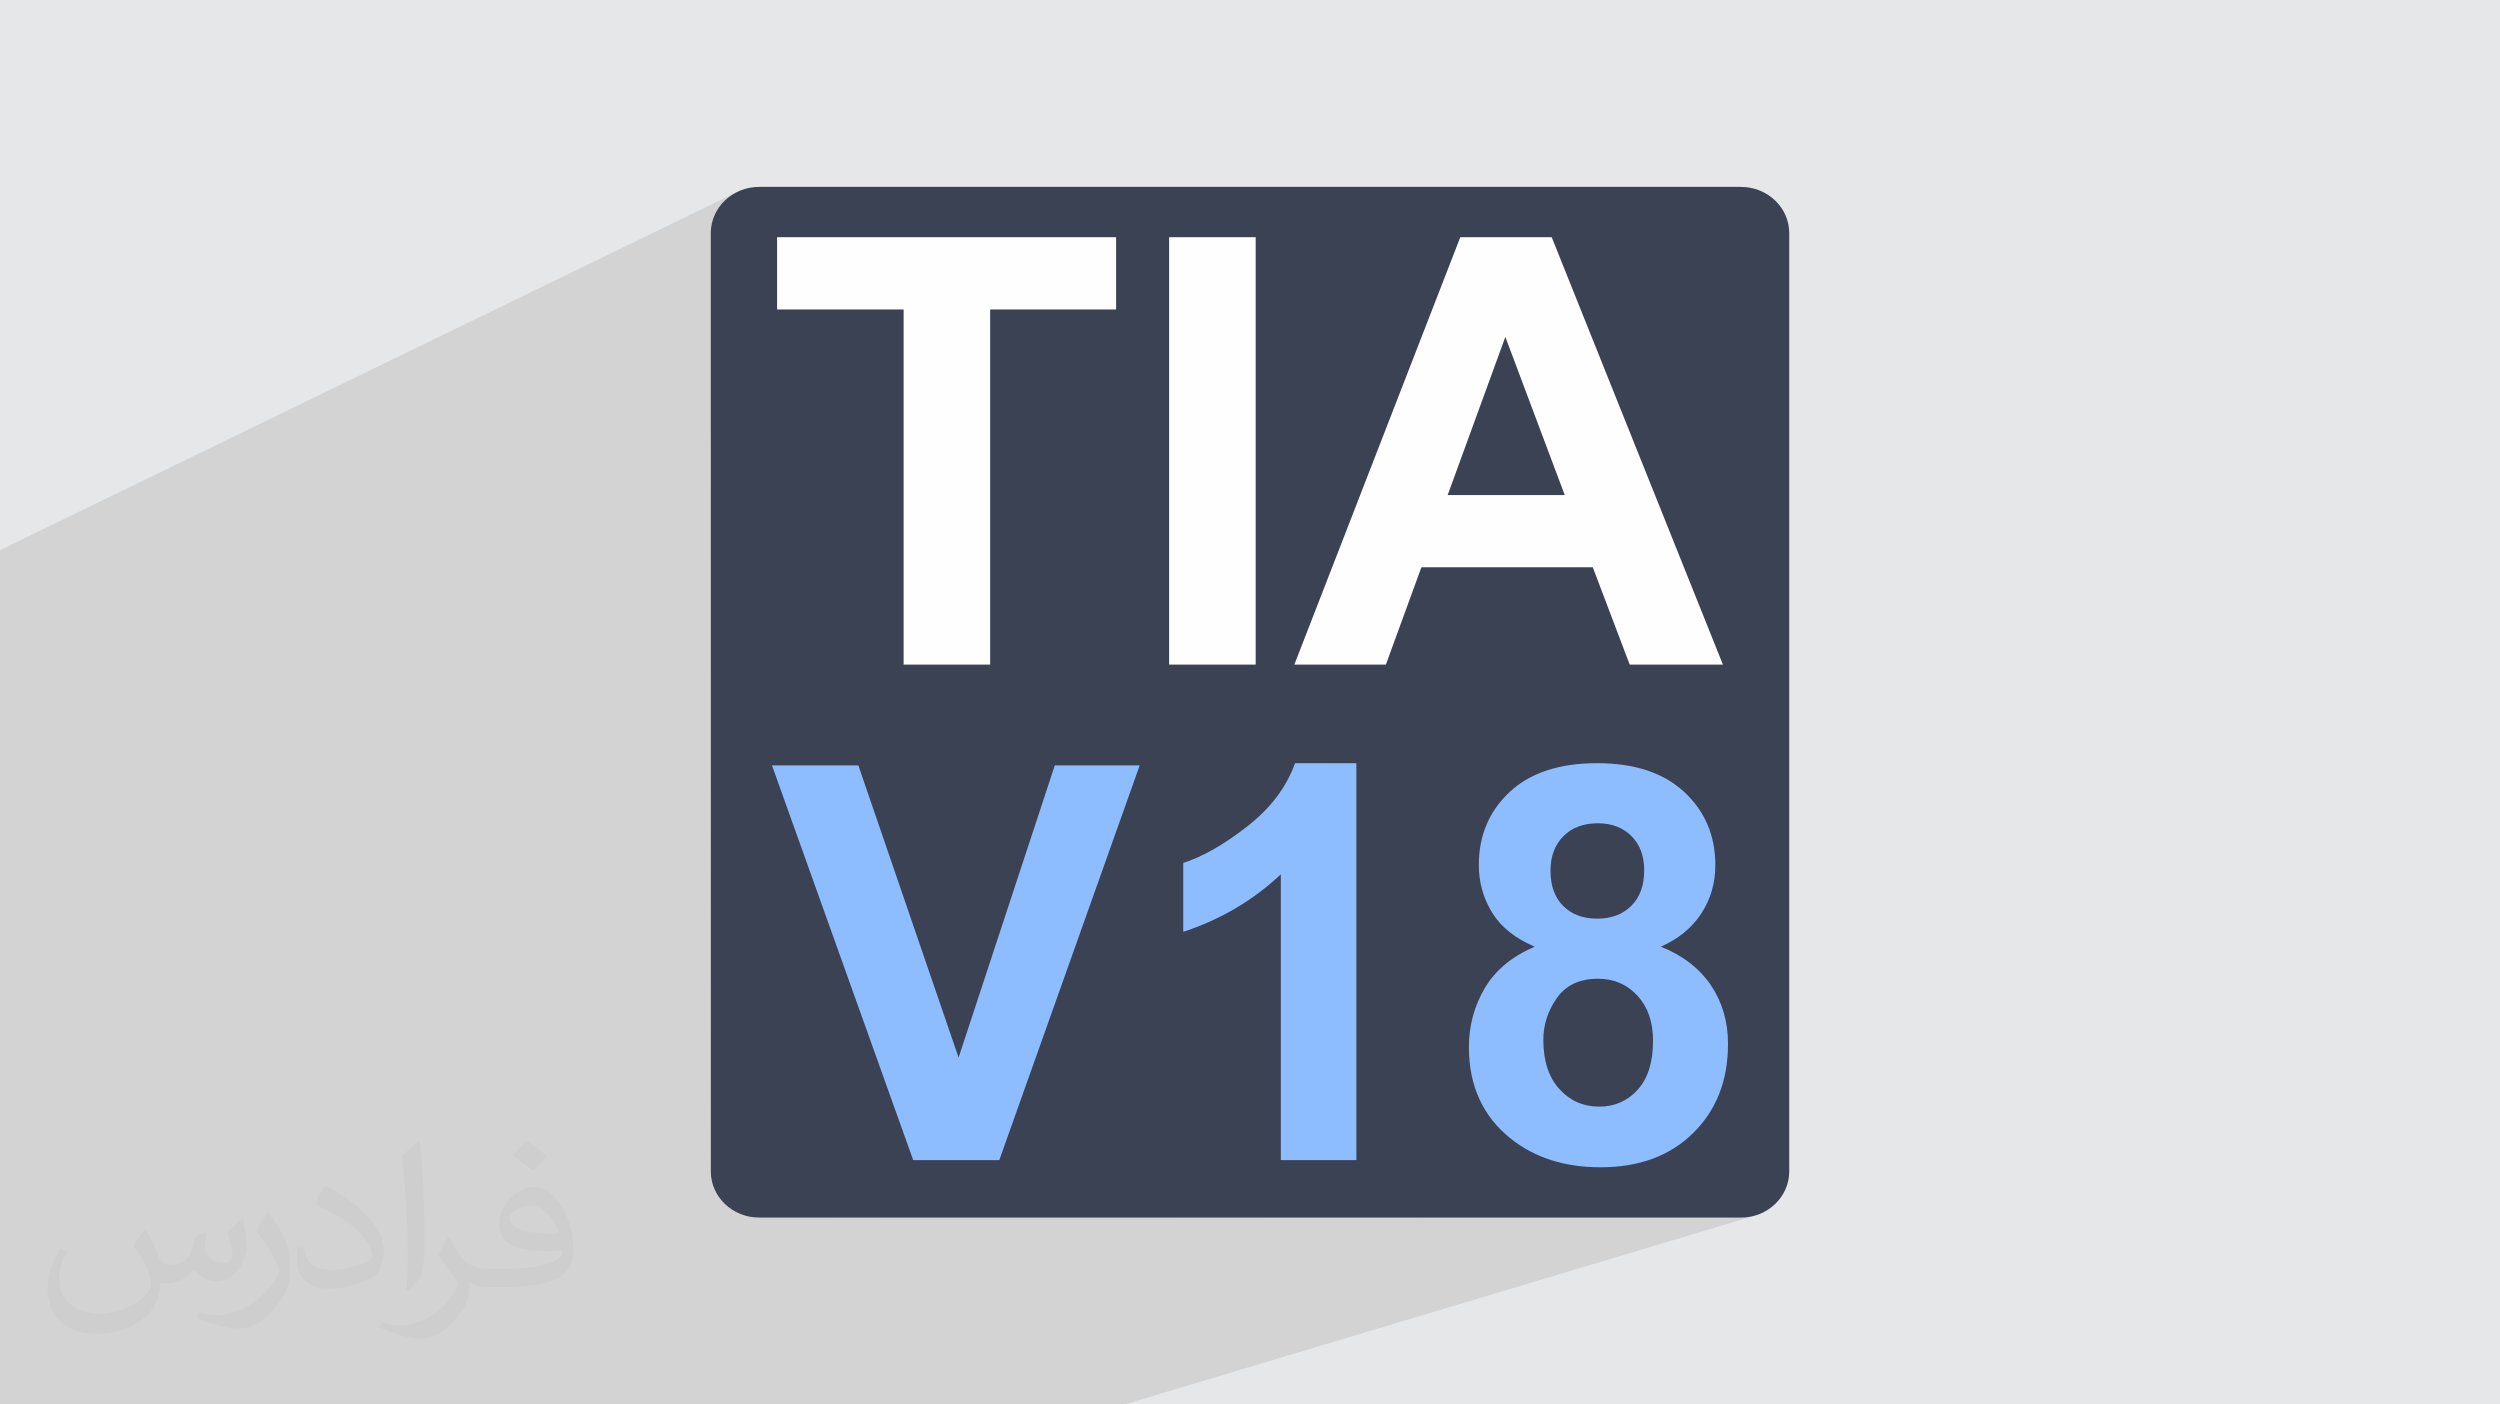
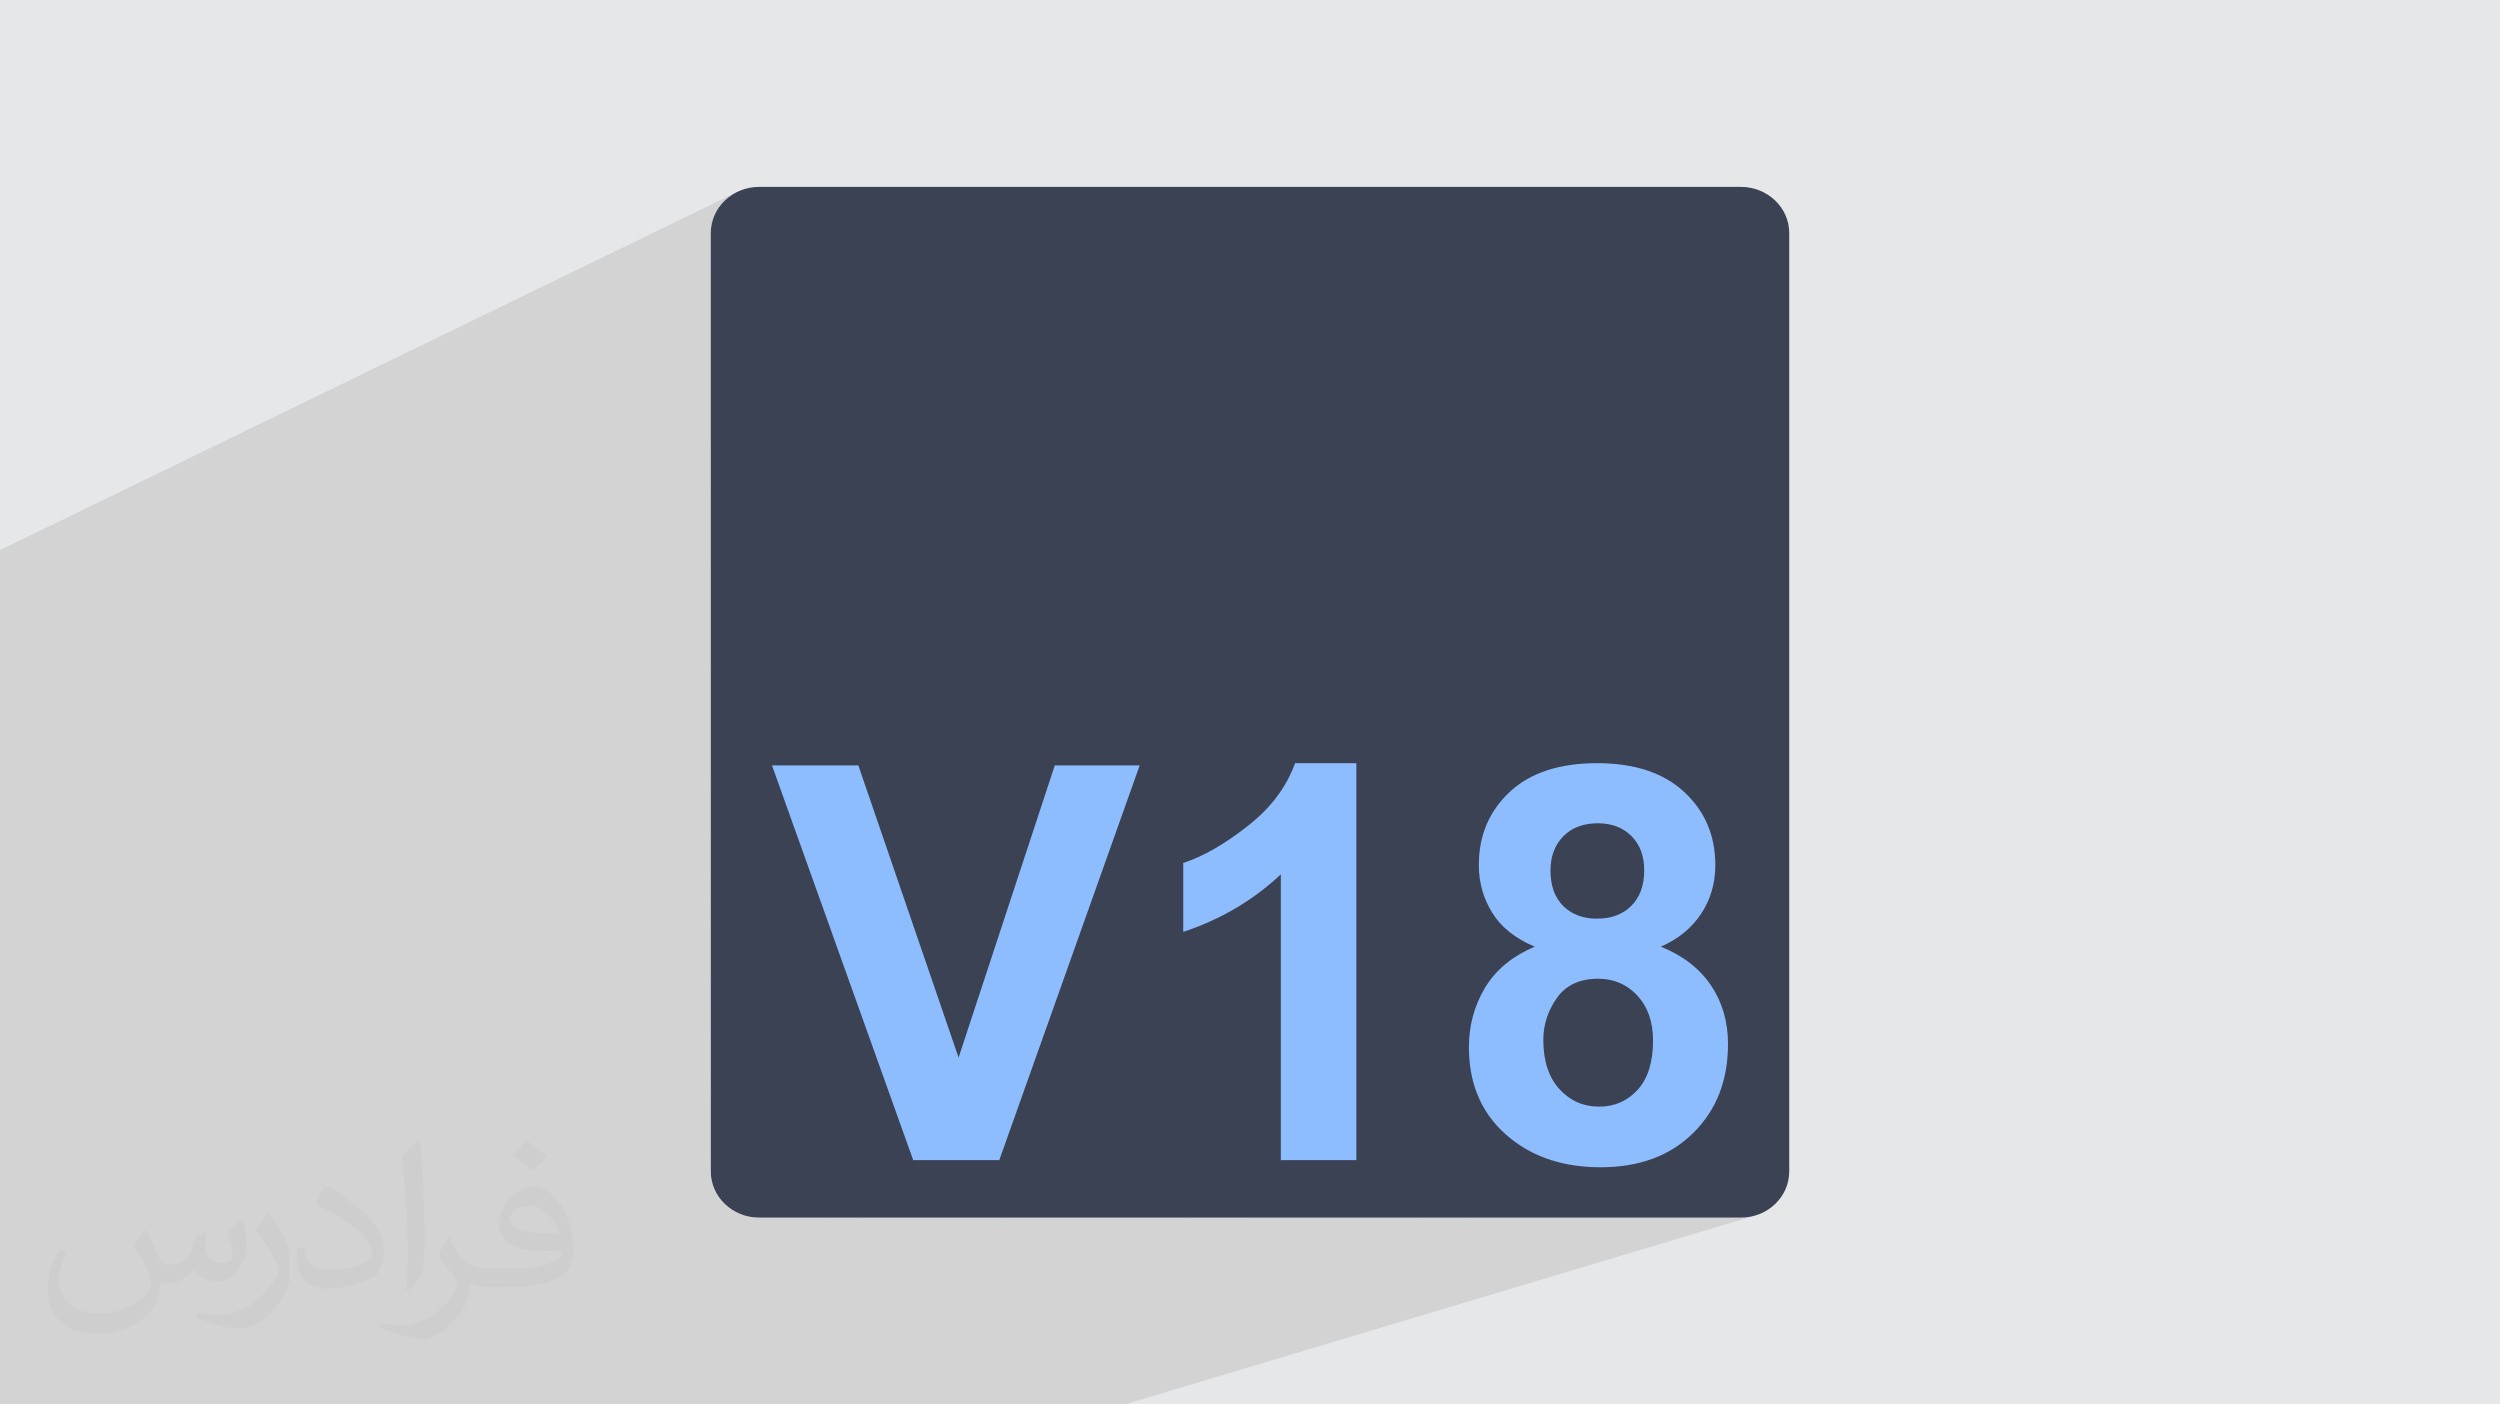
<svg xmlns="http://www.w3.org/2000/svg" xml:space="preserve" width="94.192mm" height="52.917mm" version="1.0" style="shape-rendering:geometricPrecision; text-rendering:geometricPrecision; image-rendering:optimizeQuality; fill-rule:evenodd; clip-rule:evenodd" viewBox="0 0 9404.92 5283.66">
  <defs>
    <style type="text/css">
   
    .fil3 {fill:#3B4254}
    .fil5 {fill:#8EBDFF;fill-rule:nonzero}
    .fil4 {fill:#FEFEFE;fill-rule:nonzero}
    .fil2 {fill:#373435;fill-opacity:0.031}
    .fil1 {fill:#2B2A29;fill-opacity:0.102}
    .fil0 {fill:#E6E7E8}
   
  </style>
  </defs>
  <g id="Layer_x0020_1">
    <polygon class="fil0" points="-0,0 9404.92,0 9404.92,5283.66 -0,5283.66 " />
    <polygon class="fil1" points="-0,3817.83 -0,3647.46 -0,3404.69 -0,3284.19 -0,3035.55 -0,3004.06 -0,2881.02 -0,2852.7 -0,2804.22 -0,2286.45 -0,2165.46 -0,2088.41 -0,2088.39 -0,2069.52 2769.1,724.08 2754.09,732.79 2740.09,742.81 2727.17,754.02 2715.43,766.37 2709.39,774.09 2855.79,703.08 2855.8,703.1 2709.36,774.13 2704.95,779.76 2695.84,794.09 2688.17,809.28 2682.05,825.26 2677.57,841.93 2674.8,859.19 2673.86,876.96 2673.86,1011.4 2923.39,892.41 4198.72,892.41 4198.72,982.6 4398.2,892.41 4723.78,892.41 4723.78,1227.54 5493.53,892.41 5837.46,892.41 6481.49,2500.08 5102.54,3008.43 5102.54,3158.56 5809.08,2901.73 5819.27,2898.22 5829.64,2894.94 5840.22,2891.86 5850.98,2889 5861.95,2886.34 5873.09,2883.89 5884.42,2881.67 5895.94,2879.65 5907.66,2877.84 5919.56,2876.25 5931.65,2874.87 5943.93,2873.7 5956.4,2872.74 5969.05,2872 5981.9,2871.47 5994.94,2871.15 6008.16,2871.04 6021.29,2871.15 6034.23,2871.47 6046.99,2872 6059.56,2872.74 6071.94,2873.7 6084.14,2874.87 6096.15,2876.25 6107.97,2877.84 6119.62,2879.65 6131.07,2881.67 6142.34,2883.89 6153.42,2886.34 6164.32,2889 6175.03,2891.86 6185.56,2894.94 6195.9,2898.22 6206.05,2901.73 6216.02,2905.44 6225.8,2909.37 6235.4,2913.5 6244.82,2917.84 6254.05,2922.41 6263.09,2927.17 6271.95,2932.15 6280.62,2937.34 6289.12,2942.74 6297.42,2948.37 6305.54,2954.19 6313.48,2960.23 6321.23,2966.47 6328.8,2972.93 6336.18,2979.6 6350.31,2993.37 6363.53,3007.59 6375.85,3022.26 6387.25,3037.4 6397.74,3052.99 6407.33,3069.02 6416.01,3085.52 6423.77,3102.46 6430.62,3119.87 6436.57,3137.72 6441.6,3156.03 6445.71,3174.79 6448.92,3194 6451.2,3213.68 6452.57,3233.8 6453.03,3254.38 6452.82,3267.19 6452.19,3279.82 6451.13,3292.28 6449.66,3304.55 6447.77,3316.65 6445.45,3328.58 6442.71,3340.32 6439.55,3351.9 6435.97,3363.3 6431.96,3374.52 6427.54,3385.57 6422.7,3396.46 6417.42,3407.17 6411.73,3417.71 6405.62,3428.07 6399.09,3438.26 6392.24,3448.16 6385.04,3457.77 6377.49,3467.08 6369.61,3476.11 6361.37,3484.83 6352.79,3493.27 6343.86,3501.41 6334.59,3509.25 6324.96,3516.8 6315,3524.05 6304.7,3531.01 6294.05,3537.67 6283.06,3544.03 6271.73,3550.1 6260.05,3555.87 6248.03,3561.33 6263.29,3567.73 6278.08,3574.48 6292.39,3581.6 6306.25,3589.07 6319.63,3596.88 6332.56,3605.07 6345.01,3613.61 6357.02,3622.51 6368.55,3631.76 6379.61,3641.37 6390.23,3651.33 6400.38,3661.66 6410.08,3672.33 6419.31,3683.36 6428.1,3694.76 6436.43,3706.5 6444.21,3718.6 6451.49,3730.91 6458.27,3743.45 6464.55,3756.21 6470.33,3769.2 6475.61,3782.41 6480.38,3795.84 6484.65,3809.5 6488.42,3823.39 6491.68,3837.5 6494.45,3851.84 6496.7,3866.42 6498.46,3881.21 6499.72,3896.25 6500.48,3911.52 6500.73,3927.02 6500.6,3939.85 6500.22,3952.52 6499.58,3965.04 6498.68,3977.4 6497.53,3989.62 6496.14,4001.68 6494.47,4013.59 6492.56,4025.36 6490.38,4036.96 6487.96,4048.42 6485.27,4059.72 6482.34,4070.88 6479.14,4081.88 6475.69,4092.73 6471.98,4103.44 6468.02,4113.99 6463.8,4124.39 6459.32,4134.63 6454.6,4144.74 6449.61,4154.68 6444.36,4164.48 6438.86,4174.12 6433.1,4183.62 6427.09,4192.96 6420.82,4202.16 6414.29,4211.19 6407.5,4220.09 6400.46,4228.84 6393.16,4237.42 6385.61,4245.87 6377.79,4254.16 6369.73,4262.31 6361.48,4270.26 6353.05,4277.94 6344.45,4285.38 6335.7,4292.56 6326.76,4299.49 6317.67,4306.17 6308.39,4312.59 6298.94,4318.77 6289.33,4324.68 6279.55,4330.35 6269.6,4335.77 6259.47,4340.93 6249.18,4345.84 6238.71,4350.49 6228.08,4354.91 6217.28,4359.05 6206.3,4362.95 6195.16,4366.6 5505.86,4580.59 6549.14,4580.58 6567.74,4579.68 6585.79,4577.04 6603.22,4572.76 4230.24,5283.66 4204.38,5283.66 3241.06,5283.66 3097.03,5283.66 2533.24,5283.66 2503.73,5283.66 2283.88,5283.66 2248.63,5283.66 2189.98,5283.66 1651.76,5283.66 1645.25,5283.66 1284.2,5283.66 1198.4,5283.66 1129.19,5283.66 1036.87,5283.66 952.89,5283.66 794.06,5283.66 704.85,5283.66 674.2,5283.66 558.57,5283.66 455.76,5283.66 343.74,5283.66 167.11,5283.66 106.09,5283.66 106.06,5283.66 -0,5283.66 -0,5253.39 -0,5230.62 -0,5217.39 -0,5106.82 -0,5048.39 -0,5046.68 -0,5036.21 -0,5013.33 -0,4888.04 -0,4887.73 -0,4776.13 -0,4704.55 -0,4524.88 -0,4505.33 -0,4419.66 -0,4347.85 -0,4247.93 -0,4200.94 -0,4166.74 -0,4058.27 -0,4051.16 -0,4009.54 " />
    <g id="_2317697258208">
      <g>
        <polygon class="fil0" points="2673.87,2253.93 5837.46,892.41 6481.49,2500.08 2673.88,3903.75 " />
        <polygon class="fil0" points="2673.87,3190.9 5347.22,2134.08 5213.63,2500.08 2673.87,3476.91 " />
        <polygon class="fil0" points="2673.88,4041.37 5809.08,2901.73 5819.27,2898.22 5829.64,2894.94 5840.22,2891.86 5850.98,2889 5861.95,2886.34 5873.09,2883.89 5884.42,2881.67 5895.94,2879.65 5907.66,2877.84 5919.56,2876.25 5931.65,2874.87 5943.93,2873.7 5956.4,2872.74 5969.05,2872 5981.9,2871.47 5994.94,2871.15 6008.16,2871.04 2673.88,4078.44 " />
        <polygon class="fil0" points="2673.88,4078.44 6008.16,2871.04 6021.29,2871.15 6034.23,2871.47 6046.99,2872 6059.56,2872.74 6071.94,2873.7 6084.14,2874.87 6096.15,2876.25 6107.97,2877.84 6119.62,2879.65 6131.07,2881.67 6142.34,2883.89 6153.42,2886.34 6164.32,2889 6175.03,2891.86 6185.56,2894.94 6195.9,2898.22 6206.05,2901.73 6216.02,2905.44 6225.8,2909.37 6235.4,2913.5 6244.82,2917.84 6254.05,2922.41 6263.09,2927.17 6271.95,2932.15 6280.62,2937.34 6289.12,2942.74 6297.42,2948.37 6305.54,2954.19 6313.48,2960.23 6321.23,2966.47 6328.8,2972.93 6336.18,2979.6 2673.88,4278.37 " />
        <polygon class="fil0" points="2673.88,3698.27 4871.98,2871.04 5102.54,2871.04 2673.88,3777.81 " />
        <path class="fil0" d="M2673.88 4278.37l3662.3 -1298.77 14.13 13.77 13.22 14.22 12.32 14.68 11.4 15.14 10.49 15.59 9.59 16.04 8.68 16.5 7.77 16.94 6.85 17.4 5.94 17.85 5.03 18.31 4.11 18.76 3.21 19.21 2.29 19.68 1.37 20.12 0.46 20.58 -3719.94 1280.66c-36.37,-31.8 -59.21,-77.53 -59.21,-128.34l0 -128.34z" />
        <path class="fil0" d="M2733.09 4535.04l3719.94 -1280.66 -0.21 12.81 -0.63 12.63 -1.06 12.45 -1.48 12.27 -1.89 12.1 -2.32 11.93 -2.75 11.74 -3.16 11.57 -3.58 11.4 -4 11.22 -4.42 11.05 -4.84 10.88 -5.27 10.71 -5.69 10.53 -6.11 10.36 -6.53 10.19 -3371.29 1142.33 -172.02 0c-47.28,-0.01 -90.34,-17.27 -122.69,-45.55z" />
        <polygon class="fil0" points="3027.81,4580.6 6399.09,3438.26 6392.24,3448.16 6385.04,3457.77 6377.49,3467.08 6369.61,3476.11 6361.37,3484.83 6352.79,3493.27 6343.86,3501.41 6334.59,3509.25 6324.96,3516.8 6315,3524.05 6304.7,3531.01 6294.05,3537.67 6283.06,3544.03 6271.73,3550.1 6260.05,3555.87 6248.03,3561.33 3218.74,4580.6 " />
        <polygon class="fil0" points="3218.74,4580.6 6248.03,3561.33 6263.29,3567.73 6278.08,3574.48 6292.39,3581.6 6306.25,3589.07 6319.63,3596.88 6332.56,3605.07 6345.01,3613.61 6357.02,3622.51 6368.55,3631.76 6379.61,3641.37 6390.23,3651.33 6400.38,3661.66 6410.08,3672.33 6419.31,3683.36 6428.1,3694.76 6436.43,3706.5 3784.68,4580.59 " />
        <polygon class="fil0" points="3784.68,4580.59 6436.43,3706.5 6444.21,3718.6 6451.49,3730.91 6458.27,3743.45 6464.55,3756.21 6470.33,3769.2 6475.61,3782.41 6480.38,3795.84 6484.65,3809.5 6488.42,3823.39 6491.68,3837.5 6494.45,3851.84 6496.7,3866.42 6498.46,3881.21 6499.72,3896.25 6500.48,3911.52 6500.73,3927.02 4469.25,4580.59 " />
        <path class="fil0" d="M2673.88 4383.08l3159.02 -1107.92 0.19 10.48 0.56 10.2 0.93 9.91 1.31 9.64 1.68 9.34 2.05 9.06 2.43 8.77 2.8 8.47 3.18 8.19 3.53 7.89 3.91 7.6 4.28 7.3 4.66 7 5.02 6.71 5.4 6.41 5.77 6.11 -3174.37 1097.42c-20.38,-28.09 -32.34,-62.19 -32.34,-98.94l0 -23.62z" />
        <path class="fil0" d="M2706.22 4505.65l3174.37 -1097.42 6.15 5.78 6.39 5.4 6.63 5.03 6.88 4.66 7.12 4.28 7.37 3.91 7.61 3.53 7.85 3.17 8.1 2.8 8.34 2.43 8.58 2.05 8.83 1.68 9.07 1.3 9.32 0.93 9.56 0.56 9.8 0.19 -3231.59 1107.33c-28.33,-13.13 -52.55,-33.08 -70.35,-57.61z" />
        <path class="fil0" d="M2776.58 4563.26l3231.59 -1107.33 9.98 -0.19 9.72 -0.57 9.47 -0.95 9.21 -1.33 8.95 -1.71 8.69 -2.09 8.44 -2.47 -3280.9 1122.84c-5.15,-1.86 -10.2,-3.92 -15.13,-6.21z" />
-         <polygon class="fil0" points="2673.88,4268.12 5937.87,3109.34 5929.88,3112.58 5922.15,3116.19 5914.7,3120.2 5907.5,3124.57 5900.56,3129.33 5893.88,3134.47 5887.46,3140 5881.3,3145.9 2673.88,4282.82 " />
-         <polygon class="fil0" points="2673.88,4282.82 5881.3,3145.9 5875.45,3152.12 5869.99,3158.59 5864.89,3165.31 5860.18,3172.28 5855.82,3179.5 5851.86,3186.97 5848.27,3194.67 5845.04,3202.63 5842.21,3210.84 5839.74,3219.3 5837.65,3228 5835.94,3236.95 5834.61,3246.14 5833.66,3255.57 5833.09,3265.26 5832.9,3275.18 2673.88,4383.09 " />
        <polygon class="fil0" points="4469.25,4580.59 6500.73,3927.02 6500.6,3939.85 6500.22,3952.52 6499.58,3965.04 6498.68,3977.4 6497.53,3989.62 6496.14,4001.68 6494.47,4013.59 6492.56,4025.36 6490.38,4036.96 6487.96,4048.42 6485.27,4059.72 6482.34,4070.88 6479.14,4081.88 6475.69,4092.73 6471.98,4103.44 6468.02,4113.99 6463.8,4124.39 6459.32,4134.63 6454.6,4144.74 6449.61,4154.68 6444.36,4164.48 6438.86,4174.12 6433.1,4183.62 6427.09,4192.96 6420.82,4202.16 6414.29,4211.19 6407.5,4220.09 6400.46,4228.84 6393.16,4237.42 6385.61,4245.87 6377.79,4254.16 6369.73,4262.31 5349.89,4580.59 " />
        <polygon class="fil0" points="5349.89,4580.59 6369.73,4262.31 6361.48,4270.26 6353.05,4277.94 6344.45,4285.38 6335.7,4292.56 6326.76,4299.49 6317.67,4306.17 6308.39,4312.59 6298.94,4318.77 6289.33,4324.68 6279.55,4330.35 6269.6,4335.77 6259.47,4340.93 6249.18,4345.84 6238.71,4350.49 6228.08,4354.91 6217.28,4359.05 6206.3,4362.95 6195.16,4366.6 5505.86,4580.59 " />
        <polygon class="fil0" points="3777.63,4580.6 5805.95,3911.83 5806.19,3926.47 5806.89,3940.69 5808.07,3954.5 5809.71,3967.9 5811.82,3980.89 5814.41,3993.47 5817.46,4005.64 5820.99,4017.4 5824.98,4028.74 5829.45,4039.68 5834.39,4050.21 5839.79,4060.33 5845.66,4070.05 5852,4079.35 5858.82,4088.26 5866.1,4096.76 4367.57,4580.59 " />
        <polygon class="fil0" points="4367.57,4580.59 5866.1,4096.76 5873.73,4104.8 5881.59,4112.31 5889.67,4119.31 5897.99,4125.79 5906.54,4131.75 5915.3,4137.2 5924.31,4142.13 5933.55,4146.53 5943,4150.43 5952.7,4153.79 5962.62,4156.65 5972.79,4158.98 5983.17,4160.79 5993.8,4162.09 6004.66,4162.87 6015.75,4163.13 4707.33,4580.59 " />
-         <polygon class="fil0" points="3293.68,4580.6 5941.35,3692.18 5931.04,3695.87 5921.14,3700.13 5911.66,3704.94 5902.58,3710.33 5893.93,3716.28 5885.67,3722.8 5877.83,3729.89 5870.39,3737.55 5863.37,3745.77 5856.75,3754.56 3386.61,4580.6 " />
        <polygon class="fil0" points="3386.61,4580.6 5856.75,3754.56 5850.6,3763.68 5844.85,3772.89 5839.49,3782.19 5834.53,3791.59 5829.96,3801.08 5825.8,3810.65 5822.03,3820.33 5818.65,3830.09 5815.68,3839.97 5813.1,3849.92 5810.91,3859.99 5809.13,3870.15 5807.74,3880.42 5806.75,3890.78 5806.15,3901.25 5805.95,3911.83 3777.63,4580.6 " />
-         <path class="fil0" d="M2673.88 3777.81l2428.65 -906.77 0 1493.23 -671.47 216.31 -1575.28 0.01c-100.44,-0.02 -181.9,-77.89 -181.9,-173.89l0 -628.9z" />
+         <path class="fil0" d="M2673.88 3777.81l2428.65 -906.77 0 1493.23 -671.47 216.31 -1575.28 0.01c-100.44,-0.02 -181.9,-77.89 -181.9,-173.89l0 -628.9" />
        <polygon class="fil0" points="2673.88,3901.81 4451.31,3246.44 4465.32,3241.64 2673.88,3902.16 " />
        <polygon class="fil0" points="2673.88,4066.79 4818.42,3289.29 4808.64,3298.36 4798.75,3307.27 4788.75,3316.04 4778.65,3324.66 4768.43,3333.13 4758.11,3341.45 4747.67,3349.63 4737.14,3357.66 4726.48,3365.53 4715.72,3373.27 4704.85,3380.85 4693.87,3388.29 4682.78,3395.57 4671.59,3402.71 4660.27,3409.7 4648.86,3416.54 4637.33,3423.23 4625.7,3429.77 4613.95,3436.16 4602.1,3442.41 4590.13,3448.5 4578.06,3454.44 4565.88,3460.24 4553.59,3465.88 4541.18,3471.38 4528.67,3476.73 4516.05,3481.93 4503.32,3486.98 4490.48,3491.87 4477.54,3496.63 2673.88,4145.25 " />
        <polygon class="fil0" points="4707.33,4580.59 6015.75,4163.13 6026.66,4162.88 6037.31,4162.12 6047.72,4160.87 6057.9,4159.11 6067.82,4156.86 6077.52,4154.1 4739.31,4580.59 " />
        <path class="fil0" d="M2673.87 3498.63l1613.6 -619.3 -528.16 1484.94 -640.56 216.32 -262.96 0c-100.44,-0.02 -181.9,-77.89 -181.9,-173.89l-0.01 -908.08z" />
        <polygon class="fil0" points="2673.87,2120.04 5493.53,892.41 5837.46,892.41 2673.87,2253.93 " />
        <polygon class="fil0" points="2673.86,1011.4 2923.39,892.41 4198.72,892.41 2673.86,1586.73 " />
        <polygon class="fil0" points="2673.86,1672.05 4398.2,892.41 4723.78,892.41 2673.87,1808.77 " />
        <polygon class="fil0" points="2673.87,2523.69 5663.06,1267.39 5446.04,1862.41 2673.87,2980.15 " />
        <polygon class="fil0" points="2673.87,2980.15 5446.04,1862.41 5886.47,1862.41 2673.87,3138.69 " />
        <polygon class="fil0" points="2673.87,1808.77 4723.78,892.41 4723.78,2500.08 2673.87,3301.92 " />
        <polygon class="fil0" points="2673.87,3381.72 3968.09,2879.33 4287.47,2879.33 2673.87,3498.63 " />
        <polygon class="fil0" points="2673.86,1586.73 4198.72,892.41 4198.72,1164.11 2673.87,1843.76 " />
        <polygon class="fil0" points="2673.87,3100.7 3229.09,2879.33 3606.18,3978.53 2673.88,4308.12 " />
        <polygon class="fil0" points="2673.86,1640.59 3724.96,1164.11 3724.96,2500.08 2673.87,2926.01 " />
        <polygon class="fil0" points="2673.87,2972.25 2904.16,2879.33 3229.09,2879.33 2673.87,3100.7 " />
-         <path class="fil0" d="M6549.14 4580.58l18.6 -0.9c-6.12,0.6 -12.32,0.9 -18.6,0.9zm18.6 -0.9l18.05 -2.64c-5.92,1.16 -11.94,2.05 -18.05,2.64zm18.05 -2.64l17.43 -4.28c-5.7,1.69 -11.51,3.13 -17.43,4.28z" />
        <path class="fil0" d="M2673.88 4406.71l0.94 17.77c-0.62,-5.84 -0.94,-11.77 -0.94,-17.77zm0.94 17.77l2.76 17.25c-1.21,-5.65 -2.14,-11.41 -2.76,-17.25zm2.76 17.25l4.48 16.66c-1.77,-5.45 -3.28,-11 -4.48,-16.66zm4.48 16.66l6.12 15.98c-2.31,-5.2 -4.35,-10.53 -6.12,-15.98zm6.12 15.98l7.66 15.2c-2.8,-4.92 -5.35,-9.99 -7.66,-15.2zm7.66 15.2l9.12 14.34c-3.28,-4.62 -6.31,-9.41 -9.12,-14.34zm9.12 14.34l10.47 13.38c-3.7,-4.29 -7.2,-8.76 -10.47,-13.38zm10.47 13.38l11.74 12.35c-4.11,-3.93 -8.04,-8.06 -11.74,-12.35zm11.74 12.35l12.92 11.22c-4.49,-3.54 -8.81,-7.29 -12.92,-11.22zm12.92 11.22l14 10.01c-4.84,-3.13 -9.51,-6.47 -14,-10.01zm14 10.01l15 8.71c-5.15,-2.68 -10.15,-5.58 -15,-8.71zm15 8.71l15.91 7.33c-5.44,-2.21 -10.75,-4.65 -15.91,-7.33zm15.91 7.33l16.7 5.85c-5.69,-1.69 -11.26,-3.65 -16.7,-5.85zm16.7 5.85l17.43 4.28c-5.92,-1.16 -11.74,-2.59 -17.43,-4.28zm17.43 4.28l18.06 2.65c-6.11,-0.6 -12.14,-1.49 -18.06,-2.65zm18.06 2.65l18.59 0.9c-6.27,-0.01 -12.48,-0.3 -18.59,-0.9z" />
        <polygon class="fil0" points="2709,774.28 2855.75,703.1 2855.8,703.1 2708.97,774.32 " />
        <path class="fil0" d="M2769.1 724.08l-15.01 8.71c4.83,-3.13 9.86,-6.03 15.01,-8.71zm-15.01 8.71l-14 10.01c4.49,-3.54 9.16,-6.89 14,-10.01zm-14 10.01l-12.92 11.21c4.11,-3.93 8.43,-7.67 12.92,-11.21zm-12.92 11.21l-11.74 12.35c3.7,-4.29 7.63,-8.42 11.74,-12.35zm-11.74 12.35l-10.47 13.39c3.27,-4.63 6.77,-9.1 10.47,-13.39zm-10.47 13.39l-9.12 14.33c2.81,-4.93 5.85,-9.71 9.12,-14.33zm-9.12 14.33l-7.67 15.2c2.31,-5.2 4.86,-10.27 7.67,-15.2zm-7.67 15.2l-6.12 15.98c1.78,-5.45 3.82,-10.77 6.12,-15.98zm-6.12 15.98l-4.48 16.66c1.22,-5.66 2.72,-11.22 4.48,-16.66zm-4.48 16.66l-2.77 17.26c0.62,-5.85 1.56,-11.61 2.77,-17.26zm-2.77 17.26l-0.94 17.77c0.01,-6 0.32,-11.93 0.94,-17.77z" />
      </g>
      <g>
        <path class="fil0" d="M3399.39 1941.68l325.57 -140.11 0 698.5 -325.57 0 0 -558.39zm998.81 -429.86l325.58 -140.12 0 1128.37 -325.58 0 0 -988.25zm1026.34 -441.7l412.92 -177.71 644.02 1607.67 -350.64 0 -138.84 -366 -644.78 0 -133.6 366 -344.27 0 555.18 -1429.96zm461.93 792.29l-223.41 -595.02 -217.02 595.02 440.43 0z" />
        <path class="fil0" d="M4421.4 2500.08l302.38 -119.54 0 119.54 -302.38 0zm529.18 -209.19l396.65 -156.8 -133.6 366 -344.27 0 81.22 -209.19z" />
        <path class="fil0" d="M3399.39 1804.16l325.57 -141.75 0 139.16 -325.57 140.11 0 -137.52zm998.81 -434.86l325.58 -141.76 0 144.16 -325.58 140.12 0 -142.52zm1095.33 -476.89l343.93 0 -412.92 177.71 69 -177.71z" />
        <polygon class="fil0" points="2923.39,892.41 4198.72,892.41 3399.39,1256.37 3399.39,1164.11 2923.39,1164.11 " />
        <path class="fil0" d="M3399.39 1344.02l325.57 -147.21 0 142.09 -325.57 145.54 0 -140.43zm397.9 -179.91l401.43 -181.51 0 144.52 -82.73 36.98 -318.7 0zm600.91 -271.7l325.58 0 -325.58 145.54 0 -145.54z" />
        <path class="fil0" d="M3399.39 2218.76l325.57 -136.82 0 418.14 -325.57 0 0 -281.31zm998.81 -419.77l325.58 -136.83 0 491.48 -325.58 131.27 0 -485.91zm888.31 -373.33l376.55 -158.26 -217.02 595.02 -390.19 157.32 230.66 -594.08z" />
        <path class="fil0" d="M4398.2 2284.9l325.58 -131.27 0 170.68 -325.58 129.34 0 -168.75zm657.64 -265.17l390.19 -157.32 440.43 0 -909.87 361.47 79.25 -204.15z" />
        <path class="fil0" d="M3399.39 1484.44l325.57 -145.54 0 1161.17 -325.57 0 0 -1015.63zm716.6 -320.34l82.73 -36.98 0 36.98 -82.73 0zm282.21 -126.16l325.58 -145.54 0 1607.67 -325.58 0 0 -1462.13z" />
        <polygon class="fil0" points="3399.39,1256.37 4198.72,892.41 4198.72,1164.11 3724.96,1164.11 3724.96,1375.27 3399.39,1520.39 " />
        <polygon class="fil0" points="3399.39,1311.69 3724.96,1164.11 3724.96,2500.08 3399.39,2500.08 " />
      </g>
      <g>
        <path class="fil0" d="M5102.54 3008.43l-651.22 240.08 0 -2.07c74.33,-24.19 154.87,-70.18 241.62,-138.28 87.1,-67.73 146.56,-146.9 179.05,-237.11l230.55 0 0 137.38zm-990.91 365.3l-348.63 128.53 205.1 -622.92 319.38 0 -175.84 494.39zm-632.89 233.32l-277.6 102.34 -296.97 -830.04 324.93 0 249.64 727.71z" />
        <path class="fil0" d="M2973.29 3072.54l283.62 -112.12 88.57 258.18 -281.23 108.17 -90.95 -254.23zm1254.28 -193.21l-297.1 114.27 37.62 -114.27 259.48 0z" />
        <path class="fil0" d="M3245.57 3833.57l276.41 -100.48 11.67 34.01 -276.09 99.98 -11.99 -33.51zm463.86 -168.61l342.96 -124.66 -15.92 44.73 -341.43 123.63 14.39 -43.7zm741.89 -269.67l651.22 -236.72 0 40.43 -284.12 102.88 0 -12.58c-7.55,7.1 -15.21,14.06 -22.96,20.89l-344.15 124.62 0 -39.52zm1352.6 -491.68l5.16 -1.88 10.19 -3.5 10.37 -3.29 10.57 -3.08 10.76 -2.87 10.96 -2.66 11.14 -2.45 11.33 -2.23 11.52 -2.02 11.71 -1.81 11.9 -1.6 12.09 -1.38 12.28 -1.17 12.47 -0.96 12.65 -0.74 12.85 -0.53 13.04 -0.32 13.22 -0.11 -345.85 125.24c5.38,-5.67 10.97,-11.23 16.78,-16.68 34.9,-32.71 76.51,-58.05 124.81,-75.99z" />
        <path class="fil0" d="M3257.56 3867.08l276.09 -99.98 63.11 183.99 -274.34 97.29 -64.86 -181.31zm437.48 -158.42l341.43 -123.63 -85.52 240.46 -333.3 118.2 77.38 -235.02zm756.28 -273.86l344.15 -124.62c-98.67,86.97 -213.39,152.23 -344.15,195.49l0 -70.87zm367.1 -132.93l284.12 -102.88 0 218.1 -284.12 100.76 0 -215.97zm843.9 -305.59l345.85 -125.24 13.13 0.11 12.94 0.32 12.75 0.53 12.57 0.74 12.38 0.96 12.2 1.17 12.01 1.38 11.82 1.6 11.64 1.81 11.45 2.02 11.27 2.23 11.08 2.45 10.89 2.66 10.71 2.87 10.52 3.08 10.34 3.29 10.15 3.5 9.96 3.71 9.79 3.92 9.6 4.13 9.42 4.34 9.24 4.56 9.04 4.76 8.87 4.98 8.67 5.19 8.5 5.4 8.3 5.62 8.13 5.82 7.94 6.04 7.75 6.24 7.57 6.46 7.38 6.67 -331.73 117.64c-46.79,1.19 -84.92,14.75 -114.63,40.65l-326.54 115.8c0.15,-102.3 33.27,-188.1 99.03,-257.41z" />
        <path class="fil0" d="M3135.06 3524.71l279.37 -105.14 24.85 72.46 -278.68 104.05 -25.54 -71.37zm708.3 -266.57l357.18 -134.42 -34.49 96.95 -353.85 132.12 31.16 -94.66zm1028.62 -387.1l230.55 0 -284.84 106.35c22.75,-33.54 40.84,-69 54.29,-106.35z" />
        <path class="fil0" d="M3322.42 4048.38l274.34 -97.29 9.42 27.44 11.47 -34.85 333.3 -118.2 -117.66 330.8 -420.47 144.76 -90.39 -252.66zm1496 -530.54l284.12 -100.76 0 302.23 -284.12 97.81 0 -299.29zm744.87 -264.15l326.54 -115.8c-2.93,2.55 -5.76,5.22 -8.53,8.01 -32.14,32.51 -48.4,75.7 -48.4,129.28l0 -0.02c0,56.68 15.93,101.28 47.7,133.07 12.11,11.99 25.7,21.72 40.77,29.19l-229.31 78.95c-33.05,-23.74 -59.3,-51.45 -78.63,-83.27 -33.53,-54.29 -50.13,-114.06 -50.13,-178.71l0 -0.69zm441.16 -156.45l331.73 -117.64 14.13 13.77 13.22 14.22 12.32 14.68 11.4 15.14 10.49 15.59 9.59 16.04 8.68 16.5 7.77 16.94 6.85 17.4 5.94 17.85 5.03 18.31 4.11 18.76 3.21 19.21 2.29 19.68 1.37 20.12 0.46 20.58 -279.97 96.38c8.26,-22.43 12.4,-47.99 12.4,-76.64 0,-53.59 -15.89,-96.43 -47.69,-128.58 -32.14,-32.14 -74.3,-48.4 -126.5,-48.4 -2.3,0 -4.56,0.03 -6.83,0.09z" />
        <path class="fil0" d="M3412.81 4301.04l420.47 -144.76 -61.22 172.13 -105.85 35.87 -230.78 0 -22.63 -63.23zm1405.6 -483.91l284.12 -97.81 0 158.27 -284.12 96.27 0 -156.73zm873.64 -300.76l229.31 -78.95c24.9,12.34 53.83,18.51 86.8,18.51 53.92,0 96.77,-16.23 128.92,-48.4 15.9,-15.9 27.9,-34.83 35.98,-56.76l279.97 -96.38 -0.21 12.81 -0.63 12.63 -1.06 12.45 -1.48 12.27 -1.89 12.1 -2.32 11.93 -2.75 11.74 -3.16 11.57 -3.58 11.4 -4 11.22 -4.42 11.05 -4.84 10.88 -5.27 10.71 -5.69 10.53 -6.11 10.36 -6.53 10.19 -810.78 274.72c39.85,-65.35 101.57,-115.78 185.15,-151.66 -30.58,-12.98 -57.74,-27.96 -81.41,-44.96z" />
        <path class="fil0" d="M3666.22 4364.27l105.85 -35.87 -12.76 35.87 -93.09 0zm1152.2 -390.41l284.12 -96.27 0 69.17 -284.12 95.6 0 -68.49zm769.89 -260.88l810.78 -274.72 -6.85 9.9 -7.2 9.61 -7.55 9.32 -7.89 9.03 -8.24 8.73 -8.58 8.44 -8.94 8.14 -9.27 7.84 -9.63 7.55 -9.96 7.26 -10.3 6.96 -10.64 6.66 -10.99 6.36 -11.33 6.06 -11.67 5.77 -12.02 5.46 -698.88 235.15c9.38,-27.36 21.59,-53.79 36.62,-79.27l2.54 -4.22z" />
        <path class="fil0" d="M4818.42 4042.35l284.12 -95.6 0 199.43 -284.12 93.66 0 -197.49zm730.73 -245.87l698.88 -235.15 15.26 6.4 14.79 6.75 14.32 7.12 13.86 7.47 13.38 7.82 12.93 8.19 12.45 8.54 12 8.9 11.53 9.26 11.06 9.61 10.61 9.96 10.15 10.32 9.7 10.67 9.24 11.03 8.79 11.39 8.33 11.74 -246.44 81.24c-8.16,-15.17 -18.07,-29.11 -29.73,-41.81 -39.06,-42.53 -88.48,-63.95 -148.29,-63.95 -69.47,0 -121,24.2 -155.22,72.58 -33.87,48.42 -50.8,100.6 -50.8,157.27l0.01 2.5 -276.12 91.01c-2.58,-21.32 -3.86,-43.39 -3.86,-66.21 0,-50.09 7.75,-97.64 23.17,-142.64z" />
        <path class="fil0" d="M4818.42 4239.84l284.12 -93.66 0 218.09 -284.12 0 0 -124.43zm711.42 -234.5l276.12 -91.01c0.42,77.97 20.47,138.67 60.14,182.43 8.68,9.58 17.82,18.12 27.41,25.62l-280.71 90.3c-45.67,-58.45 -73.33,-127.63 -82.96,-207.35zm660.15 -217.6l246.44 -81.24 7.79 12.1 7.28 12.31 6.78 12.54 6.28 12.76 5.78 12.99 5.27 13.21 4.77 13.43 4.27 13.66 3.76 13.89 3.27 14.11 2.77 14.34 2.26 14.58 1.76 14.8 1.26 15.04 0.76 15.27 0.25 15.51 -296.78 95.48c9.83,-31.02 14.72,-66.88 14.72,-107.56 0,-49.2 -9.53,-91.59 -28.68,-127.21z" />
        <path class="fil0" d="M3356.51 4143.68l549.85 -192.85 -56.73 159.54 -449.44 155.37 -43.67 -122.07zm1461.91 -512.71l284.12 -99.65 0 145.9 -284.12 98.22 0 -144.47zm762.29 -267.36l252.2 -88.45c0,3.54 0.06,7.04 0.19,10.48 0.12,3.44 0.31,6.85 0.56,10.2 0.25,3.35 0.56,6.66 0.93,9.91 0.37,3.26 0.81,6.48 1.31,9.64 0.5,3.17 1.06,6.27 1.68,9.34 0.62,3.07 1.31,6.08 2.05,9.06 0.75,2.97 1.56,5.9 2.43,8.77 0.87,2.88 1.81,5.69 2.8,8.47 1,2.78 2.05,5.51 3.18,8.19 1.12,2.68 2.29,5.31 3.53,7.89 1.24,2.58 2.55,5.11 3.91,7.6 1.37,2.49 2.8,4.91 4.28,7.3 1.49,2.39 3.05,4.72 4.66,7 1.62,2.29 3.29,4.52 5.02,6.71 1.74,2.19 3.54,4.32 5.4,6.41 1.87,2.09 3.79,4.12 5.77,6.11l-224.91 77.75c-16.56,-16.18 -30.66,-33.79 -42.27,-52.89 -13.74,-22.26 -24.64,-45.43 -32.72,-69.48z" />
        <path class="fil0" d="M3400.18 4265.74l449.44 -155.37 -34.52 97.03 -388.2 133.02 -26.72 -74.68zm1418.23 -490.31l284.12 -98.22 0 89.04 -284.12 97.36 0 -88.18zm837.27 -289.45l224.91 -77.75c2.01,1.99 4.05,3.91 6.15,5.78 2.09,1.87 4.22,3.66 6.39,5.4 2.17,1.74 4.38,3.41 6.63,5.03 2.14,1.54 4.32,3.01 6.53,4.42l0.35 0.23 0 0.01 0.34 0.21c2.23,1.41 4.48,2.78 6.78,4.07 2.42,1.37 4.87,2.68 7.37,3.91 2.5,1.24 5.03,2.42 7.61,3.53 2.58,1.12 5.19,2.18 7.85,3.17 2.66,0.99 5.35,1.93 8.1,2.8 2.74,0.87 5.51,1.69 8.34,2.43 2.82,0.75 5.67,1.43 8.58,2.05 2.9,0.62 5.85,1.18 8.83,1.68 2.99,0.5 6,0.92 9.07,1.3 3.07,0.37 6.17,0.68 9.32,0.93 3.15,0.25 6.33,0.44 9.56,0.56 3.23,0.13 6.49,0.19 9.8,0.19l-265.6 91.01c-34.02,-17.36 -63.01,-37.66 -86.88,-60.96z" />
        <path class="fil0" d="M3426.9 4340.42l388.2 -133.02 -4.79 13.47 -379.69 129.94 -3.72 -10.39zm1391.51 -476.81l284.12 -97.36 0 12.37 -284.12 97.24 0 -12.25zm924.15 -316.67l265.6 -91.01c3.37,0 6.7,-0.06 9.98,-0.19 3.29,-0.13 6.52,-0.32 9.72,-0.57 3.2,-0.25 6.35,-0.57 9.47,-0.95 3.12,-0.38 6.18,-0.82 9.21,-1.33 3.03,-0.51 6.01,-1.08 8.95,-1.71 2.94,-0.63 5.84,-1.33 8.69,-2.09 2.86,-0.76 5.67,-1.58 8.44,-2.47l-314.8 107.74c-5.19,-2.42 -10.26,-4.89 -15.24,-7.43z" />
        <path class="fil0" d="M3319.09 4039.06l274.43 -97.42 4.65 13.56 -274.3 97.23 -4.78 -13.37zm302.53 -107.4l333.7 -118.47 -6.27 17.62 -333.12 118.08 5.68 -17.23zm1196.8 -424.89l284.12 -100.87 0 16.04 -284.12 100.72 0 -15.89zm745.03 -264.5l374.42 -132.93c-2.71,1.02 -5.37,2.1 -7.99,3.24 -2.62,1.14 -5.2,2.35 -7.73,3.61 -2.53,1.27 -5.02,2.61 -7.46,4 -2.45,1.4 -4.84,2.86 -7.2,4.37 -2.36,1.52 -4.67,3.11 -6.94,4.76 -2.27,1.65 -4.49,3.36 -6.68,5.14 -2.18,1.78 -4.32,3.61 -6.42,5.52 -2.1,1.9 -4.14,3.86 -6.16,5.9l-317.98 112.71 -0.03 -4.22c0,-4.06 0.05,-8.1 0.16,-12.11z" />
        <path class="fil0" d="M3323.87 4052.42l274.3 -97.23 8.01 23.33 9.76 -29.64 333.12 -118.08 -42.7 120.04 -549.84 192.84 -32.65 -91.26zm1494.55 -529.77l284.12 -100.72 0 109.39 -284.12 99.64 0 -108.32zm744.9 -264.05l317.98 -112.71c-2.01,2.03 -3.95,4.1 -5.84,6.22 -1.89,2.12 -3.69,4.27 -5.46,6.47 -1.76,2.2 -3.46,4.44 -5.1,6.72 -1.64,2.29 -3.2,4.6 -4.71,6.97 -1.51,2.37 -2.97,4.77 -4.35,7.22 -1.39,2.45 -2.71,4.93 -3.96,7.47 -1.26,2.53 -2.46,5.1 -3.59,7.71 -1.14,2.62 -2.22,5.26 -3.23,7.96 -1.01,2.7 -1.95,5.43 -2.84,8.21 -0.89,2.78 -1.71,5.59 -2.47,8.46 -0.76,2.86 -1.46,5.77 -2.09,8.71 -0.63,2.95 -1.2,5.92 -1.71,8.95 -0.51,3.03 -0.96,6.09 -1.34,9.19 -0.38,3.11 -0.7,6.25 -0.95,9.44 -0.25,3.19 -0.44,6.41 -0.57,9.69 -0.13,3.27 -0.19,6.57 -0.19,9.92l-252.19 88.45c-11.19,-33.36 -16.98,-68.41 -17.39,-105.02zm269.58 16.55l0 0.02" />
        <path class="fil0" d="M5612.8 4212.68l280.71 -90.3c34.72,27.17 75.4,40.75 122.24,40.75 58.78,0 107.17,-21.43 145.54,-63.94 18.91,-20.96 33.11,-46.54 42.66,-76.68l296.78 -95.48 -0.13 12.82 -0.38 12.67 -0.64 12.52 -0.9 12.36 -1.15 12.22 -1.4 12.06 -1.67 11.91 -1.91 11.76 -2.18 11.6 -2.43 11.46 -2.69 11.3 -2.94 11.15 -3.2 11 -3.45 10.85 -3.7 10.7 -3.79 10.09 -0.17 0.45 0 0.01 -0.21 0.52 -4 9.88 -4.48 10.24 -4.72 10.1 -4.99 9.94 -5.24 9.8 -5.5 9.65 -5.76 9.5 -6.01 9.35 -6.27 9.2 -6.53 9.04 -6.79 8.9 -7.04 8.75 -7.3 8.59 -7.55 8.45 -7.82 8.29 -8.07 8.15 -405.86 126.66c-109.5,-8.86 -202.46,-43.68 -279.26,-104.53 -27.52,-21.77 -51.45,-45.69 -71.81,-71.75z" />
        <path class="fil0" d="M5963.87 4388.97l405.86 -126.66 -8.25 7.95 -8.43 7.69 -8.6 7.44 -8.76 7.18 -8.94 6.93 -9.1 6.68 -9.28 6.42 -9.45 6.18 -9.62 5.91 -9.78 5.67 -9.95 5.41 -10.12 5.16 -10.29 4.91 -10.46 4.65 -10.63 4.41 -10.8 4.14 -10.97 3.9 -11.14 3.64c-52.38,16.45 -110.33,24.64 -173.87,24.64 -19.62,0 -38.76,-0.77 -57.42,-2.28z" />
        <path class="fil0" d="M4818.42 4237.43l284.12 -93.68 0 199.53 -64.99 20.99 -219.13 0 0 -126.84zm711.15 -234.49l276.38 -91.12c0,4.95 0.08,9.83 0.24,14.64 0.16,4.81 0.38,9.56 0.7,14.23 0.31,4.67 0.71,9.28 1.18,13.81 0.47,4.53 1.02,9.01 1.65,13.4 0.63,4.39 1.32,8.73 2.11,12.99 0.78,4.26 1.65,8.46 2.59,12.58 0.94,4.12 1.96,8.18 3.06,12.16 1.1,3.98 2.27,7.91 3.52,11.76 1.26,3.85 2.59,7.63 3.99,11.34 1.41,3.71 2.91,7.36 4.47,10.94 1.57,3.57 3.22,7.08 4.93,10.52 1.73,3.44 3.51,6.82 5.4,10.12 1.88,3.3 3.83,6.54 5.87,9.72 2.04,3.18 4.14,6.27 6.34,9.31 2.2,3.04 4.46,6 6.82,8.91 2.35,2.91 4.78,5.73 7.28,8.5l-273.11 88.18c-34.34,-52.86 -55.49,-113.57 -63.42,-181.98z" />
        <path class="fil0" d="M5037.54 4364.27l64.99 -20.99 0 20.99 -64.99 0zm555.45 -179.34l273.11 -88.18c2.51,2.77 5.05,5.44 7.63,8.04 2.59,2.6 5.2,5.1 7.86,7.52 2.66,2.42 5.35,4.75 8.09,7 2.74,2.25 5.5,4.4 8.32,6.48 2.81,2.08 5.66,4.06 8.55,5.96 2.89,1.9 5.81,3.71 8.77,5.44 2.97,1.73 5.96,3.38 9.01,4.93 3.04,1.56 6.12,3.02 9.24,4.4 3.12,1.38 6.26,2.68 9.46,3.89 3.2,1.21 6.42,2.34 9.7,3.36 3.27,1.04 6.58,1.99 9.92,2.86 3.34,0.86 6.74,1.65 10.16,2.34 3.42,0.69 6.88,1.29 10.38,1.81 3.5,0.52 7.04,0.95 10.62,1.3 3.58,0.34 7.2,0.6 10.86,0.78 3.65,0.17 7.36,0.26 11.09,0.26l-344.85 110.02c-30.92,-26.45 -56.88,-55.87 -77.91,-88.22z" />
        <path class="fil0" d="M4818.42 4068.98l284.12 -95.34 0 33.13 -284.12 95.02 0 -32.81zm721.59 -242.13l398.15 -133.6c-2.41,0.83 -4.77,1.71 -7.11,2.63 -3.36,1.33 -6.68,2.75 -9.91,4.25 -3.23,1.51 -6.38,3.11 -9.48,4.81 -3.1,1.7 -6.12,3.49 -9.08,5.39 -2.96,1.89 -5.84,3.87 -8.66,5.95 -2.82,2.08 -5.58,4.24 -8.26,6.52 -2.68,2.27 -5.29,4.63 -7.84,7.09 -2.55,2.46 -5.03,5.01 -7.44,7.66 -2.41,2.65 -4.74,5.38 -7.02,8.22 -2.27,2.84 -4.47,5.76 -6.62,8.79l-324.51 108.52c2.08,-12.24 4.66,-24.32 7.76,-36.23z" />
        <path class="fil0" d="M4818.42 4101.79l284.12 -95.02 0 136.98 -284.12 93.68 0 -135.64zm713.83 -238.72l324.51 -108.52c-2.12,3.03 -4.16,6.07 -6.15,9.13 -1.99,3.06 -3.9,6.12 -5.75,9.21 -1.85,3.09 -3.63,6.19 -5.36,9.31 -1.72,3.12 -3.37,6.25 -4.96,9.4 -1.59,3.15 -3.11,6.31 -4.56,9.49 -1.46,3.18 -2.85,6.36 -4.16,9.58 -1.32,3.21 -2.58,6.43 -3.77,9.68 -1.19,3.25 -2.32,6.49 -3.37,9.77 -1.06,3.28 -2.05,6.57 -2.98,9.88 -0.93,3.3 -1.79,6.62 -2.58,9.95 -0.79,3.33 -1.52,6.7 -2.19,10.06 -0.66,3.37 -1.26,6.76 -1.79,10.16 -0.53,3.4 -0.99,6.82 -1.39,10.26 -0.4,3.43 -0.73,6.89 -0.99,10.36 -0.26,3.47 -0.46,6.97 -0.6,10.47 -0.13,3.5 -0.2,7.03 -0.2,10.57l-276.38 91.12c-2.39,-20.58 -3.59,-41.85 -3.59,-63.82 0,-26.04 2.1,-51.39 6.27,-76.05z" />
        <path class="fil0" d="M3160.61 3596.09l278.68 -104.05 166.9 486.49 206.02 -625.72 353.85 -132.12 -406.74 1143.59 -323.87 0 -274.83 -768.19zm1657.09 -618.69l284.84 -106.35 0 1493.23 -284.12 0 0 -1074.98c-103.71,97.47 -226.07,169.72 -367.1,216.38l0 -259.24c74.33,-24.19 154.87,-70.18 241.62,-138.28 51.03,-39.68 92.57,-83.29 124.76,-130.76z" />
        <path class="fil0" d="M3200.5 3707.64l277.63 -102.37 0.11 0.31 -277.62 102.37 -0.12 -0.31zm563.25 -207.69l348.71 -128.58 -0.16 0.42 -348.69 128.58 0.14 -0.42zm701.57 -258.31l-14.01 5.16 0 -0.37c4.64,-1.51 9.32,-3.11 14.01,-4.79z" />
        <path class="fil0" d="M3253.78 3856.54l276.2 -100.13 24.72 72.08 -275.51 99.08 -25.41 -71.03zm445.78 -161.61l341.91 -123.96 -33.64 94.57 -338.71 121.81 30.43 -92.41zm751.75 -272.55l367.1 -133.1 -9.78 9.07 -9.89 8.92 -10 8.77 -10.1 8.62 -10.21 8.48 -10.32 8.32 -10.43 8.18 -10.53 8.03 -10.65 7.88 -10.76 7.74 -10.87 7.58 -10.97 7.44 -11.09 7.28 -11.19 7.14 -11.31 6.99 -11.41 6.84 -11.53 6.69 -11.63 6.54 -11.74 6.39 -11.85 6.25 -11.97 6.09 -12.07 5.94 -12.18 5.8 -12.29 5.64 -12.4 5.5 -12.51 5.34 -12.62 5.2 -12.73 5.05 -12.84 4.89 -12.94 4.75c-8.67,3.12 -17.41,6.12 -26.23,9.05l0 -83.28z" />
        <path class="fil0" d="M5670.9 4273.15l344.85 -110.02c3.67,0 7.31,-0.08 10.9,-0.25 3.59,-0.17 7.15,-0.43 10.65,-0.76 3.51,-0.34 6.98,-0.74 10.41,-1.25 3.43,-0.5 6.82,-1.09 10.17,-1.76 3.35,-0.67 6.66,-1.42 9.92,-2.26 3.27,-0.84 6.51,-1.75 9.7,-2.76l-397.47 126.68c-3.1,-2.52 -6.15,-5.06 -9.15,-7.63z" />
        <polygon class="fil0" points="3071.18,3346.14 3352.23,3238.28 3606.18,3978.53 3921.89,3019.64 4287.47,2879.33 3759.31,4364.27 3435.44,4364.27 " />
        <polygon class="fil0" points="2923.92,2879.33 2906.66,2886.29 2904.16,2879.33 " />
        <polygon class="fil0" points="2906.66,2886.29 2923.92,2879.33 3229.09,2879.33 3240.8,2913.46 2956.74,3026.31 " />
        <polygon class="fil0" points="3291.23,3060.44 3008.53,3171.02 2904.16,2879.33 3229.09,2879.33 " />
        <path class="fil0" d="M3033.91 3241.96l282.03 -109.47 36.3 105.79 -281.05 107.87 -37.27 -104.18zm934.19 -362.63l319.38 0 -365.58 140.31 46.2 -140.31z" />
        <polygon class="fil0" points="2944.72,2992.71 3229.09,2879.33 3606.18,3978.53 3332.1,4075.42 " />
        <polygon class="fil0" points="2904.16,2879.33 3229.09,2879.33 2944.72,2992.71 " />
      </g>
    </g>
    <path class="fil2" d="M548.54 4627.69c17.95,27.21 29.6,53.36 40.96,82.43 8.45,16.91 12.93,48.09 52.57,48.09 11.61,0 28.28,-3.42 43.06,-11.61 16.63,-8.73 29.32,-21.94 35.94,-42l15.85 -53.36 38.57 -19.02 2.64 2.64c-5.27,20.09 -6.59,39.36 -6.59,54.43 0,44.63 38.57,61.56 69.22,61.56 17.95,0 34.09,-8.73 34.09,-25.11 0,-21.13 -8.98,-57.06 -20.62,-89.29 17.95,-17.95 35.94,-35.94 56.53,-50.47l3.17 1.6c8.98,38.04 14,75.56 14,100.66 0,24.57 -10.83,51.79 -19.81,69.49 -18.49,34.87 -51.25,62.62 -90.87,62.62 -30.1,0 -63.65,-15.07 -86.66,-43.06l-1.32 0c-21.66,26.96 -55.22,51.25 -108.86,51.25l-16.63 0c-2.64,35.41 -10.29,60.49 -21.94,82.95 -31.95,62.34 -126.81,106.47 -216.1,106.47 -124.17,0 -186.51,-71.59 -186.51,-166.96 0,-58.91 19.27,-113.6 48.88,-152.42l24.29 10.04c-18.49,35.41 -30.91,68.68 -30.91,101.45 0,89.29 72.66,131.83 156.4,131.83 77.68,0 173.83,-49.41 191.28,-106.72 -6.59,-62.62 -30.1,-91.93 -66.04,-148.99 10.83,-19.02 24.83,-38.04 42.28,-58.38l3.17 0 0 0 0 0 -0.02 -0.09zm1432.13 -336.04c26.15,16.39 51.79,35.66 76.87,57.85 -14,19.81 -31.45,37.79 -53.11,53.64 -25.11,-20.34 -50.19,-37.79 -75.84,-56.27 17.42,-19.55 34.62,-38.29 52.04,-55.22l0 0 0 0 0 0 0 0 0 0 0.03 0zm13.47 244.11c-42.28,0 -76.87,27.75 -76.87,48.34 0,44.13 84.53,57.85 185.72,57.31 -12.68,-51.79 -57.06,-105.68 -108.86,-105.68l0.01 0.03zm-94.86 236.19c54.96,0 103.04,-1.6 139.74,-10.83 40.96,-10.29 75.56,-30.91 75.56,-45.17 0,-3.7 0,-8.19 -1.32,-11.89 -22.98,2.11 -49.41,2.11 -72.38,2.11 -74.49,0 -131.55,-16.91 -154.02,-58.66 -5.55,-11.61 -9.51,-24.57 -9.51,-39.36 0,-40.43 17.42,-79.79 48.09,-107 25.61,-22.45 53.89,-36.44 82.67,-36.44 52.04,0 93.51,41.75 122.57,107.54 15.85,35.94 26.68,77.4 26.68,129.72 0,34.87 -9.51,64.19 -31.17,85.85 -40.43,39.11 -114.92,53.89 -229.04,53.89l-51.79 0 0 0 -13.47 0c-28.28,0 -48.62,-5.02 -64.72,-17.42l-2.64 0c0.79,6.59 1.32,12.93 1.32,19.02 0,25.61 -8.45,58.38 -25.61,84.53 -50.72,75.3 -105.68,108.04 -153.24,108.04 -48.09,0 -107,-18.49 -160.11,-42.54l9.51 -18.49c17.17,7.13 40.96,11.89 73.7,11.89 85.85,0 198.66,-82.43 212.66,-163 -3.17,-6.59 -8.98,-15.32 -17.17,-24.57 -25.11,-29.85 -40.96,-54.68 -55.75,-80.83 12.68,-25.11 24.29,-45.17 35.13,-63.4l4.49 -0.53c36.72,74.77 69.99,117.55 144.23,117.55l11.61 0 0 0 53.89 0 0 0 0 0 0 0 0 0 0 0 0.09 0.01zm-371.98 79c6.34,-34.34 6.87,-72.91 6.87,-108.86l0 -53.36c0,-99.6 -12.68,-244.36 -22.98,-338.68 17.95,-19.27 43.06,-42 62.87,-57.31l5.81 1.6c13.47,118.62 16.63,256 16.63,383.06 0,33.3 -1.32,65.79 -4.49,89.55 -1.85,30.1 -19.27,52.83 -56.53,87.7l-8.19 -3.7zm-382.8 -157.19c1.85,46.77 24.83,83.49 105.15,83.49 49.93,0 92.19,-12.93 138.96,-35.13 8.45,-3.7 12.93,-8.73 12.93,-12.93 0,-29.32 -22.45,-68.15 -60.23,-103.55 -36.72,-33.3 -85.34,-62.62 -130.76,-82.18 -15.6,-6.59 -20.62,-13.47 -20.62,-20.09 0,-13.47 17.95,-41.75 32.77,-62.09l5.02 -0.53c52.04,27.21 110.17,67.64 153.24,112.53 39.11,41.47 63.4,83.49 63.4,129.19 0,33.81 -10.29,65.51 -26.96,95.11 -57.06,28.79 -117.83,50.72 -178.06,50.72 -73.17,0 -123.1,-34.34 -123.1,-114.92 0,-8.73 0,-22.19 3.17,-39.64l25.11 0 0 0 0 0 0 0 0 0 0 0 -0.02 0zm-132.37 -132.9l45.45 73.45c16.63,27.21 32.23,56.81 32.23,103.55l0 59.7c0,48.34 -30.91,100.13 -80.83,151.38 -39.11,34.62 -73.7,49.41 -105.68,49.41 -47.55,0 -101.98,-14.79 -164.85,-41.75l7.13 -18.49c19.81,5.27 42.79,9.77 71.06,9.77 90.36,-0.53 182.8,-66.57 225.08,-147.15 5.02,-9.26 6.87,-17.95 6.87,-24.04 0,-9.26 -5.02,-19.55 -8.98,-28.79 -22.98,-43.31 -48.62,-82.95 -76.87,-119.68 14.79,-23.25 29.6,-45.7 45.7,-67.9l3.7 0.53 0 0 0 0 0 0 0 0 0 0 -0.02 0.01z" />
    <g id="_2318019818544">
      <path class="fil3" d="M2855.79 703.08l3693.35 0c100.46,0.02 181.92,77.87 181.92,173.89l0 3529.75c0,95.99 -81.47,173.87 -181.92,173.87l-3693.35 0.02c-100.44,-0.02 -181.9,-77.89 -181.9,-173.89l-0.02 -3529.75c0.02,-96.01 81.49,-173.87 181.93,-173.87l-0.01 -0.02z" />
-       <path class="fil4" d="M3399.39 2500.08l0 -1335.97 -476 0 0 -271.7 1275.33 0 0 271.7 -473.76 0 0 1335.97 -325.57 0zm998.81 0l0 -1607.67 325.58 0 0 1607.67 -325.58 0zm2083.29 0l-350.64 0 -138.84 -366 -644.78 0 -133.6 366 -344.27 0 624.18 -1607.67 343.93 0 644.02 1607.67zm-595.02 -637.66l-223.41 -595.02 -217.02 595.02 440.43 0z" />
      <path class="fil5" d="M3435.44 4364.27l-531.28 -1484.94 324.93 0 377.09 1099.2 361.91 -1099.2 319.38 0 -528.16 1484.94 -323.87 0zm1667.1 0l-284.12 0 0 -1074.98c-103.71,97.47 -226.07,169.72 -367.1,216.38l0 -259.24c74.33,-24.19 154.87,-70.18 241.62,-138.28 87.1,-67.73 146.56,-146.9 179.05,-237.11l230.55 0 0 1493.23zm670.92 -802.94c-73.3,-31.11 -126.87,-73.63 -160.04,-128.24 -33.53,-54.29 -50.13,-114.06 -50.13,-178.71 0,-110.96 38.73,-202.56 115.81,-274.78 77.08,-72.26 187,-108.56 329.06,-108.56 141.03,0 250.25,36.3 328.01,108.56 77.78,72.22 116.85,163.82 116.85,274.78 0,68.79 -17.97,129.96 -53.94,183.88 -35.61,53.57 -86.06,94.71 -151.06,123.06 82.62,33.17 145.19,81.59 188.39,145.17 42.86,63.94 64.3,137.22 64.3,220.53 0,137.58 -43.55,249.22 -131,335.28 -87.12,86.08 -203.26,128.93 -348.43,128.93 -134.79,0 -246.8,-35.6 -336.68,-106.81 -105.77,-83.64 -158.64,-199.11 -158.64,-345.31 0,-80.56 20.04,-154.52 59.8,-221.91 39.75,-67.41 102.31,-119.24 187.69,-155.88zm59.44 -286.17c0,56.68 15.93,101.28 47.7,133.07 32.14,31.81 74.66,47.7 127.57,47.7 53.92,0 96.77,-16.23 128.92,-48.4 32.14,-32.14 48.38,-76.71 48.38,-133.41 0,-53.59 -15.89,-96.43 -47.69,-128.58 -32.14,-32.14 -74.3,-48.4 -126.5,-48.4 -54.62,0 -97.82,16.26 -129.98,48.75 -32.14,32.51 -48.4,75.7 -48.4,129.28l0 -0.02zm-26.95 636.67c0,79.17 20.06,140.7 60.15,184.93 40.1,44.24 89.86,66.37 149.65,66.37 58.78,0 107.17,-21.43 145.54,-63.94 38.36,-42.53 57.37,-104.03 57.37,-184.24 0,-70.15 -19.36,-126.51 -58.41,-169.01 -39.06,-42.53 -88.48,-63.95 -148.29,-63.95 -69.47,0 -121,24.2 -155.22,72.58 -33.87,48.42 -50.8,100.6 -50.8,157.27z" />
    </g>
  </g>
</svg>